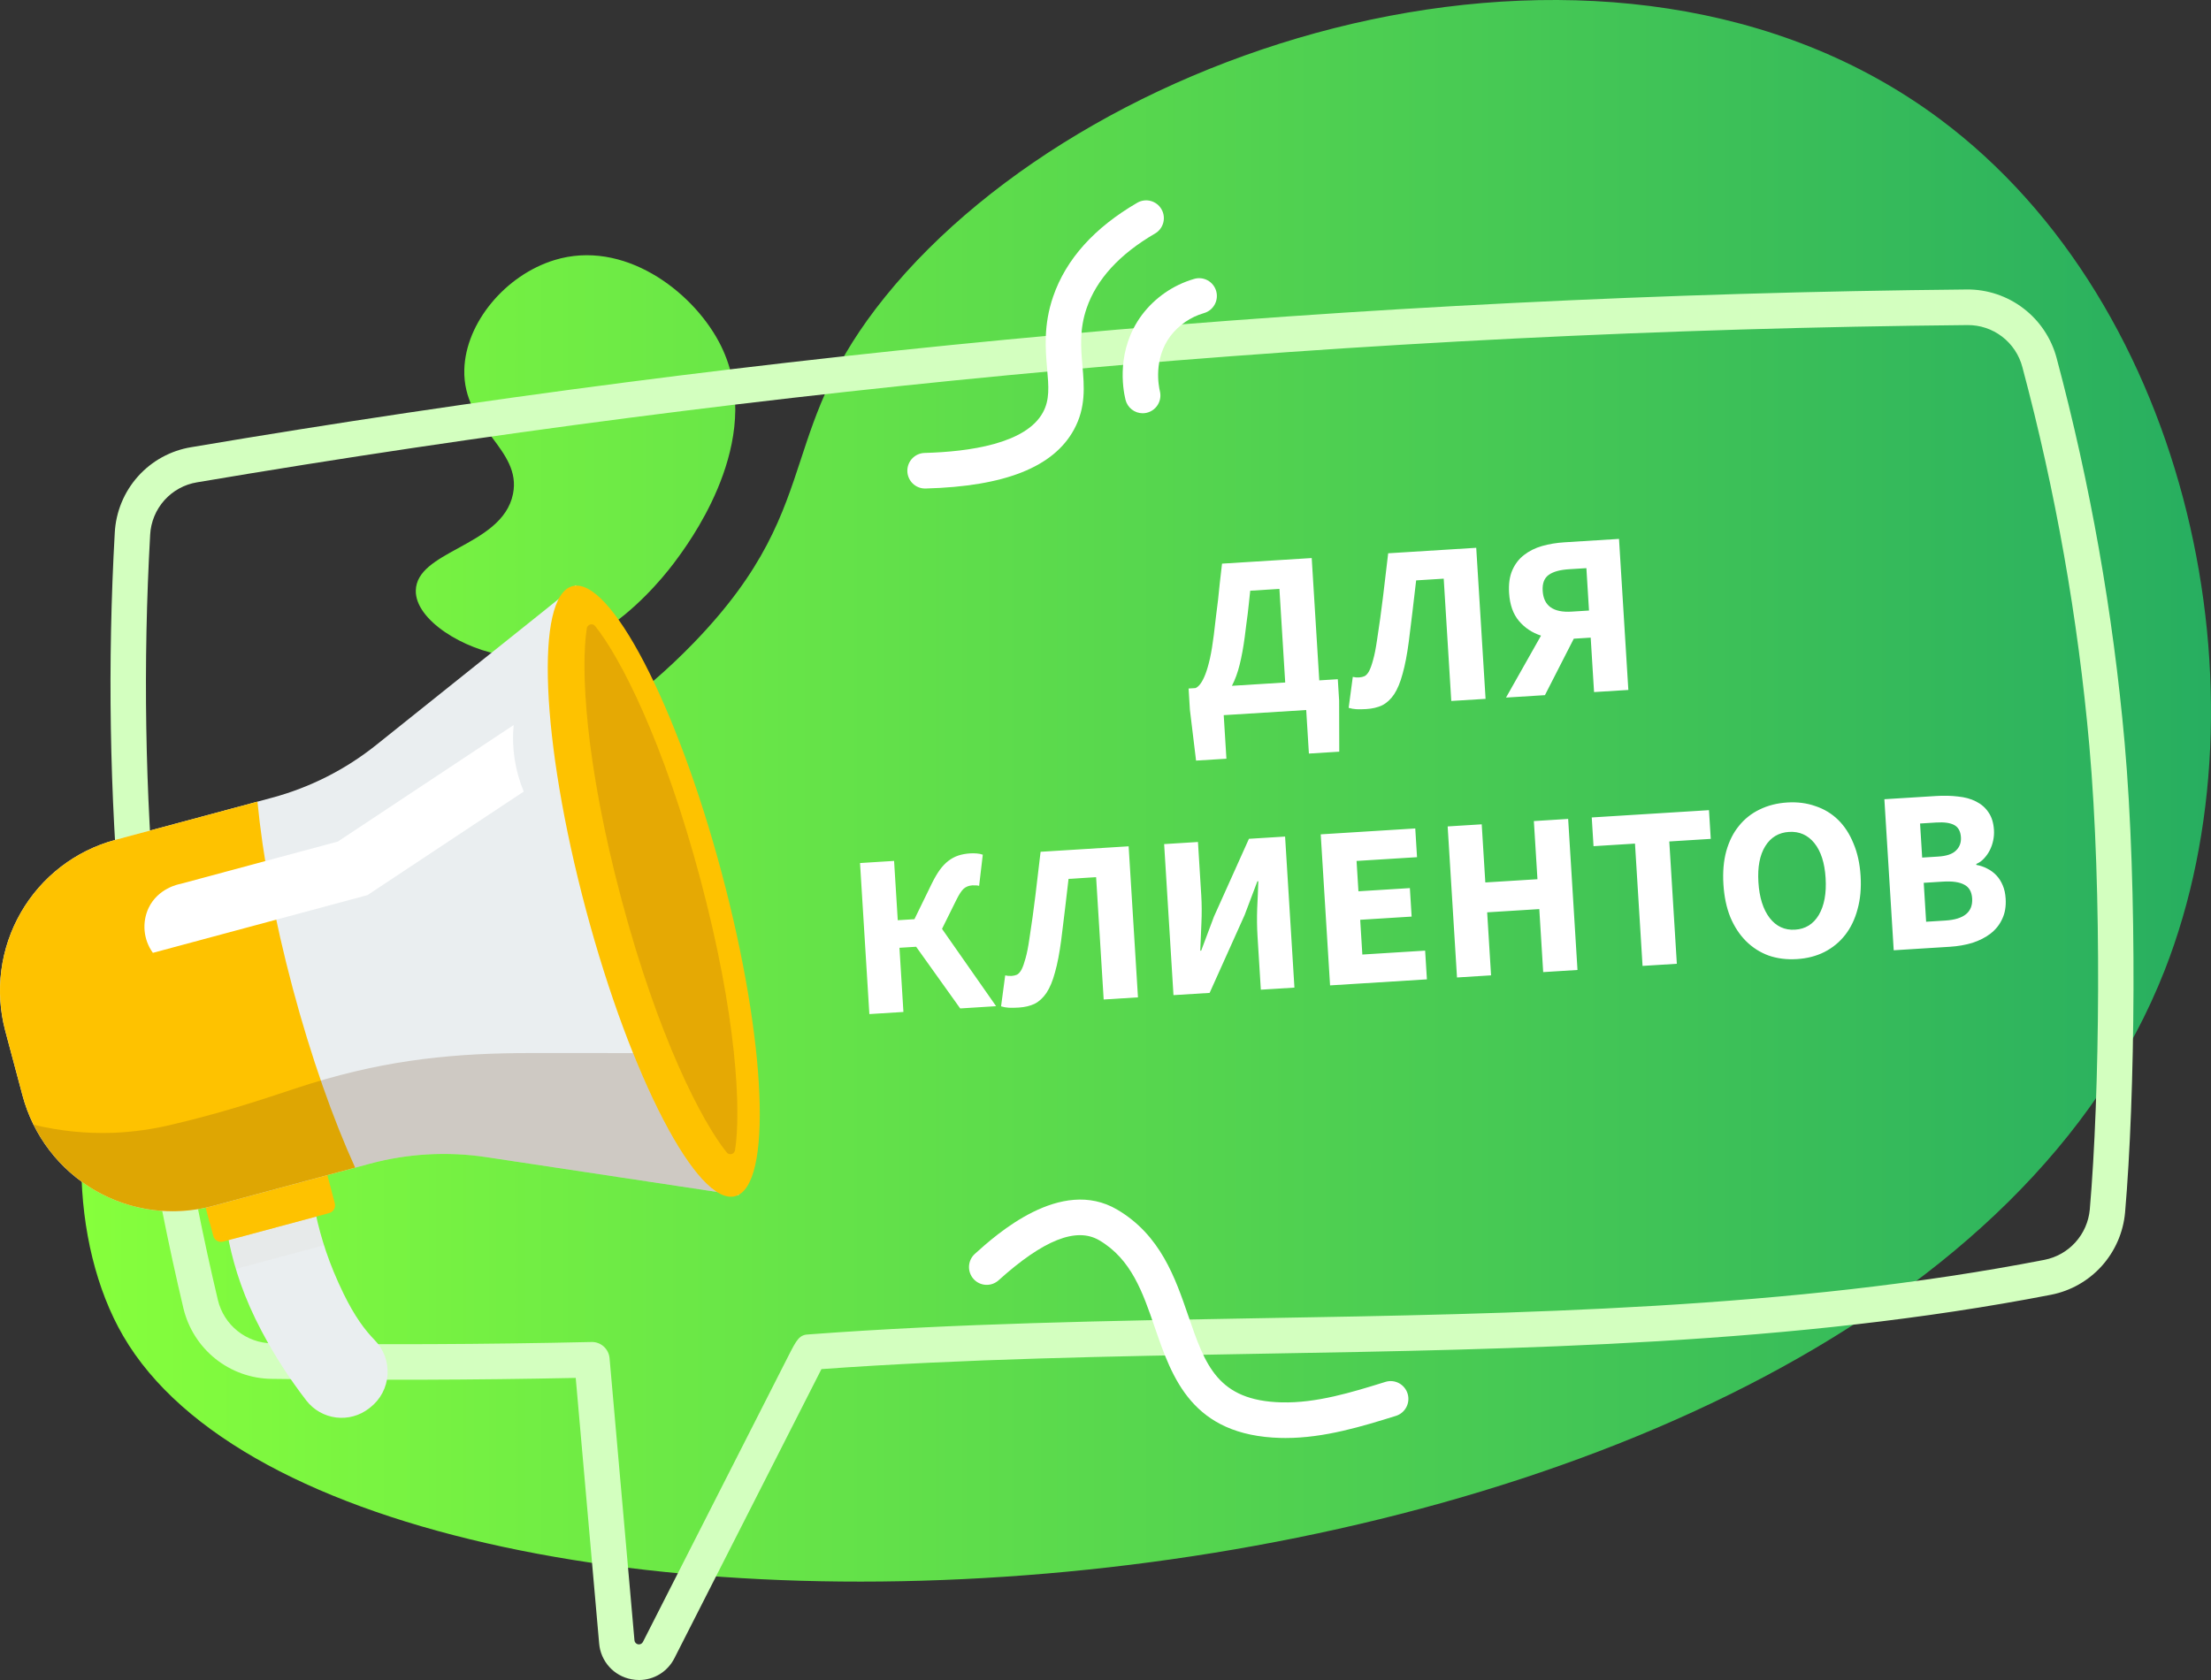
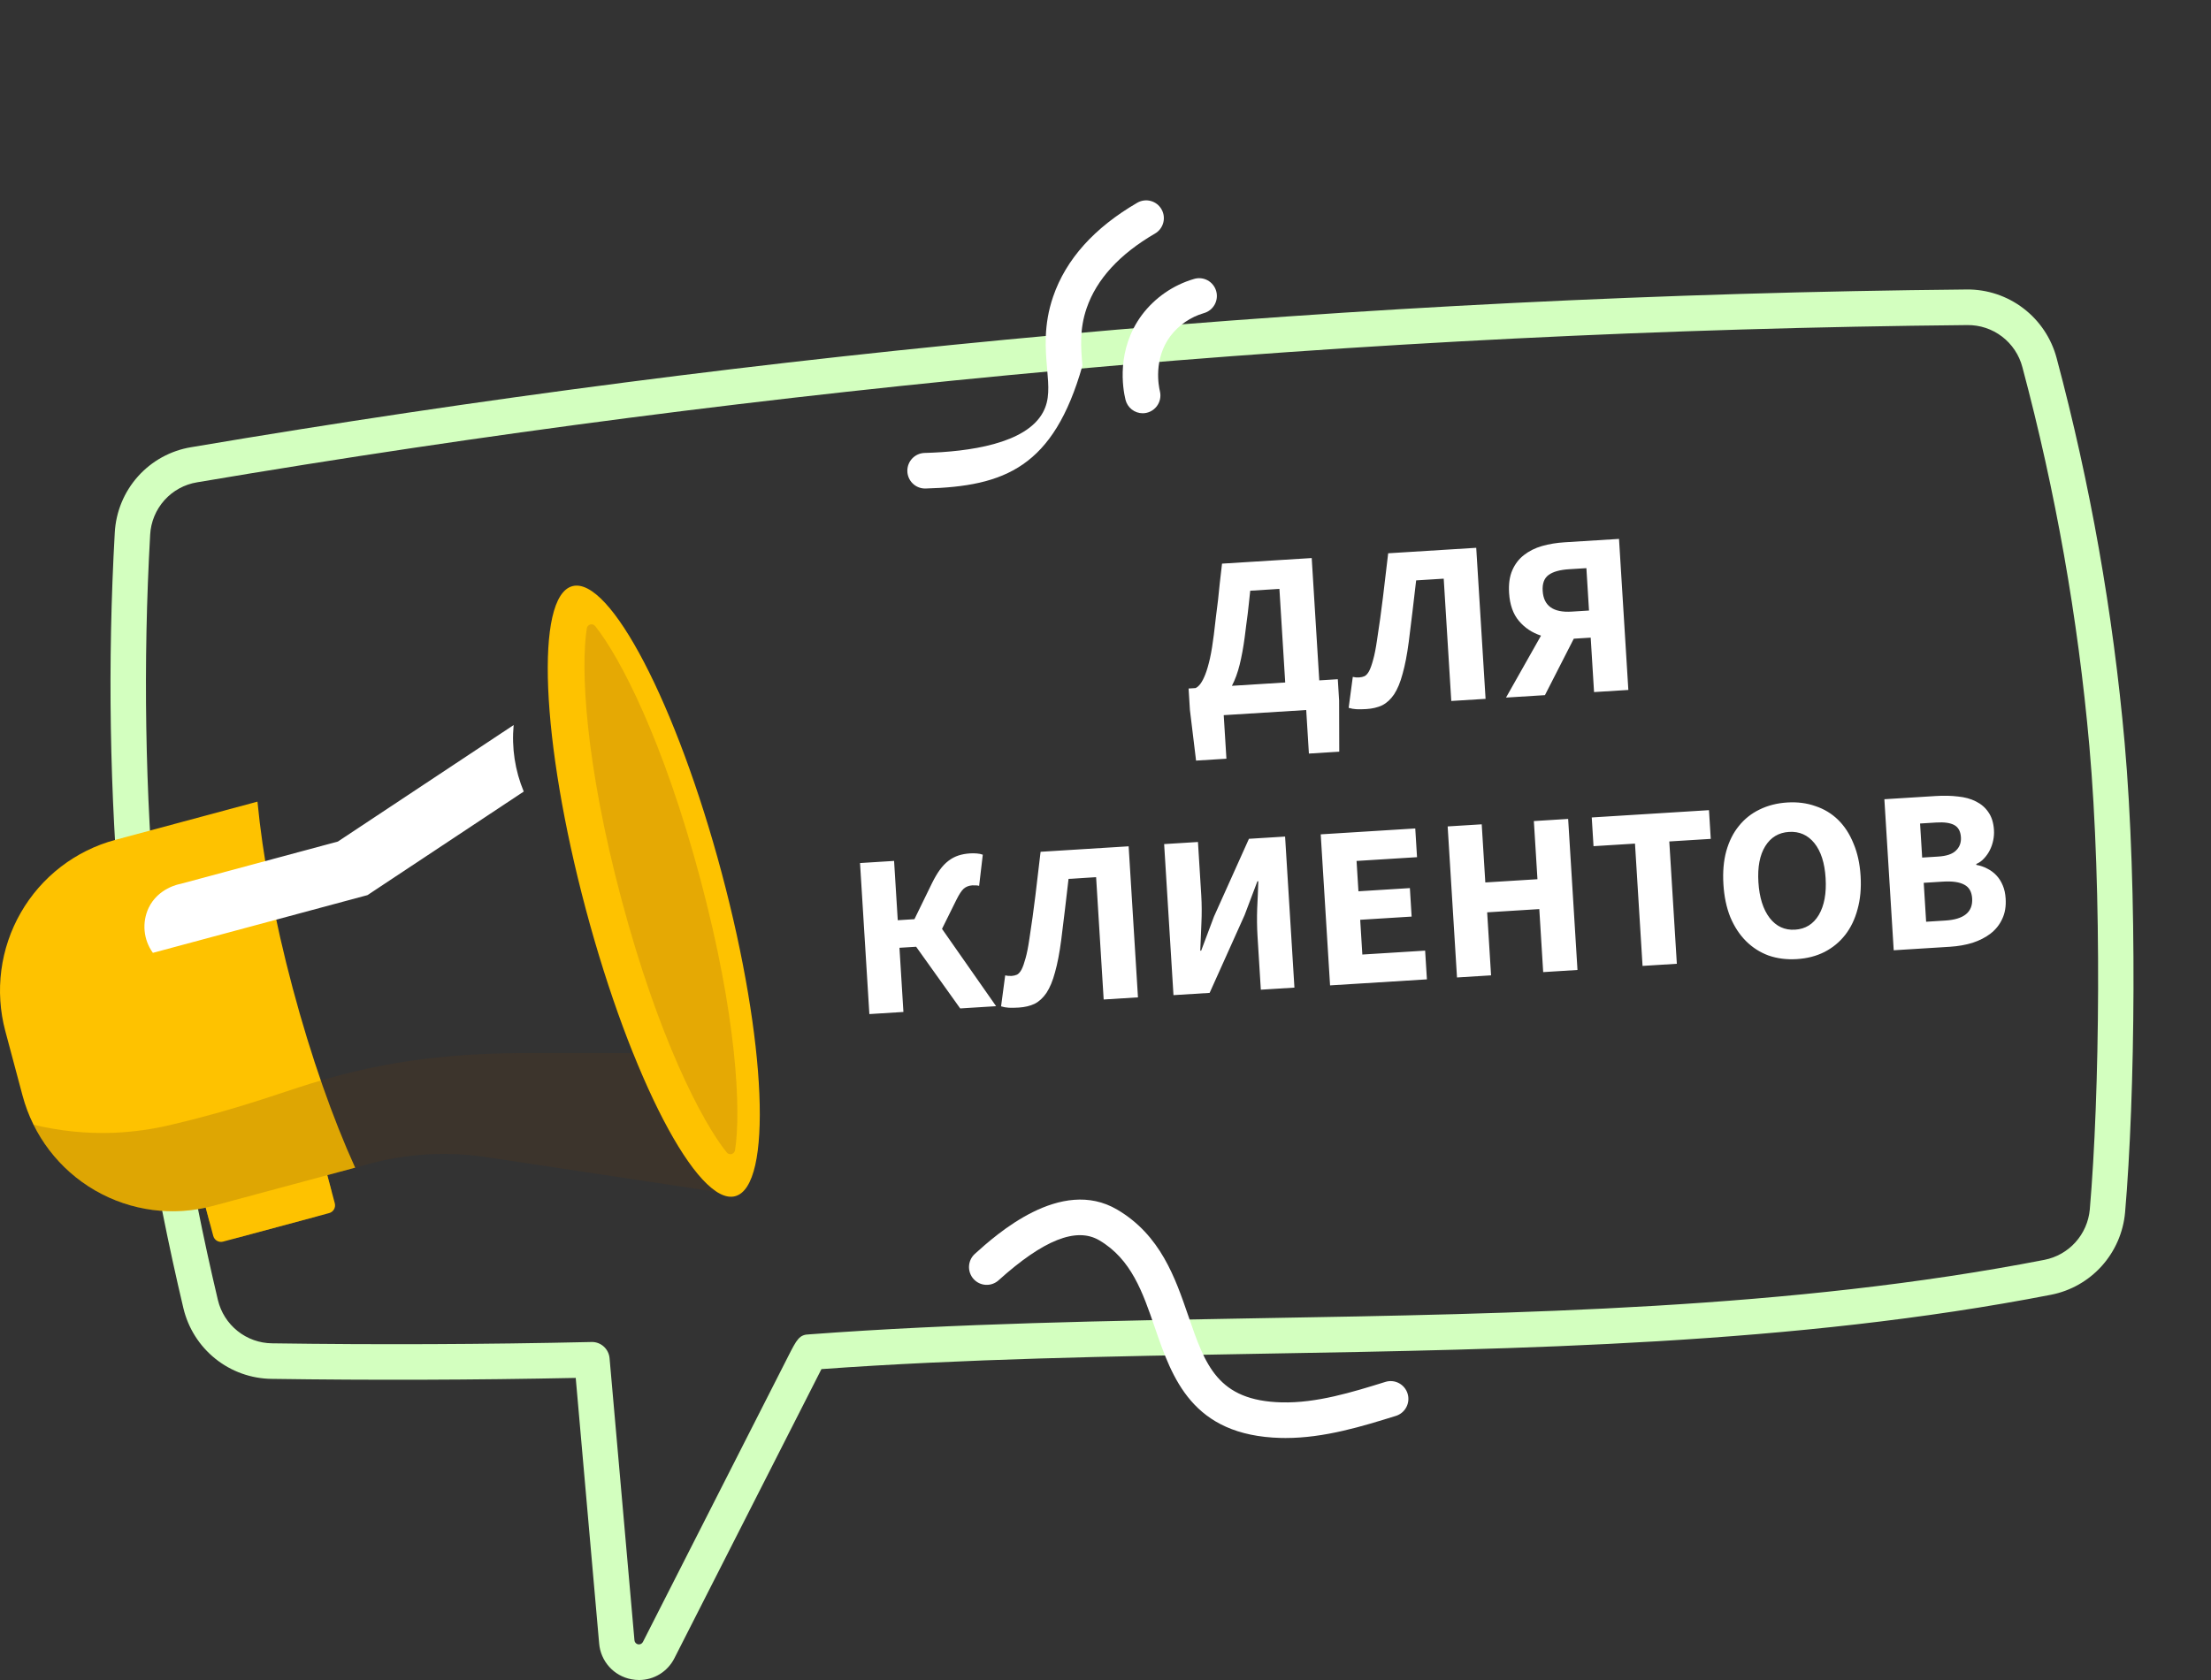
<svg xmlns="http://www.w3.org/2000/svg" width="200" height="152" viewBox="0 0 200 152" fill="none">
  <rect x="0" y="0" width="200" height="152" fill="#333333" stroke="none" />
-   <path fill-rule="evenodd" clip-rule="evenodd" d="M11.14 89.529C5.908 99.057 6.286 112.518 11.14 120.868C32.398 157.435 171.198 150.556 195.81 87.788C205.524 63.018 198.189 27.669 175.437 10.746C146.276 -10.942 99.209 3.15 80.066 26.851C75.362 32.676 73.885 37.174 72.442 41.568C70.78 46.625 69.164 51.544 62.727 58.19C53.169 68.057 42.819 71.576 33.635 74.7C24.197 77.909 15.99 80.7 11.14 89.529ZM61.487 50.229C60.677 51.366 54.203 60.448 45.828 59.328C41.941 58.809 37.541 56.082 37.612 53.416C37.659 51.667 39.467 50.678 41.44 49.599C43.579 48.428 45.912 47.152 46.405 44.686C46.81 42.662 45.706 41.181 44.502 39.566C43.267 37.908 41.927 36.109 42 33.435C42.117 29.198 45.728 24.878 50.173 23.525C56.387 21.633 62.539 26.273 65.021 30.907C69.412 39.106 62.844 48.326 61.489 50.227L61.487 50.229Z" fill="url(#paint0_linear)" />
  <path d="M110.694 64.705L110.938 68.645L108.192 68.816L107.635 64.222L107.516 62.294L108.144 62.255C108.295 62.189 108.441 62.061 108.584 61.87C108.739 61.663 108.89 61.373 109.035 61C109.18 60.626 109.319 60.147 109.451 59.564C109.582 58.967 109.699 58.251 109.802 57.417C109.877 56.809 109.941 56.258 109.995 55.764C110.062 55.269 110.123 54.781 110.178 54.301C110.231 53.806 110.284 53.298 110.336 52.776C110.402 52.253 110.47 51.659 110.541 50.996L118.653 50.49L119.337 61.557L121.013 61.453L121.133 63.381L121.145 68.009L118.399 68.18L118.156 64.24L110.694 64.705ZM112.593 57.643C112.469 58.577 112.317 59.407 112.137 60.133C111.958 60.86 111.724 61.498 111.435 62.05L116.256 61.749L115.732 53.281L113.091 53.446C113.047 53.855 113.007 54.23 112.972 54.568C112.935 54.893 112.899 55.218 112.863 55.543C112.827 55.854 112.784 56.179 112.734 56.519C112.698 56.844 112.651 57.218 112.593 57.643ZM123.601 64.153C123.238 64.176 122.937 64.18 122.697 64.167C122.458 64.154 122.224 64.112 121.995 64.043L122.369 61.242C122.469 61.264 122.561 61.279 122.646 61.288C122.744 61.296 122.849 61.296 122.961 61.289C123.129 61.279 123.288 61.241 123.438 61.175C123.588 61.096 123.725 60.94 123.851 60.708C123.976 60.462 124.096 60.124 124.209 59.697C124.336 59.254 124.454 58.657 124.562 57.907C124.763 56.618 124.942 55.324 125.1 54.023C125.258 52.723 125.415 51.401 125.57 50.059L133.535 49.563L134.38 63.229L131.278 63.422L130.594 52.355L128.1 52.511C127.991 53.485 127.881 54.425 127.769 55.33C127.656 56.234 127.544 57.146 127.433 58.065C127.28 59.225 127.094 60.19 126.875 60.961C126.671 61.731 126.414 62.35 126.107 62.819C125.798 63.273 125.44 63.604 125.032 63.811C124.623 64.005 124.146 64.119 123.601 64.153ZM144.193 62.617L143.889 57.692L142.359 57.787L139.75 62.894L136.229 63.114L139.396 57.509C138.595 57.25 137.929 56.808 137.399 56.181C136.87 55.555 136.572 54.711 136.507 53.649C136.456 52.839 136.554 52.152 136.8 51.59C137.046 51.028 137.396 50.571 137.852 50.22C138.32 49.854 138.864 49.582 139.484 49.403C140.118 49.223 140.799 49.11 141.525 49.065L146.451 48.758L147.295 62.424L144.193 62.617ZM142.165 55.337L143.737 55.239L143.5 51.404L141.928 51.502C141.104 51.553 140.49 51.725 140.088 52.016C139.685 52.308 139.504 52.789 139.546 53.46C139.629 54.815 140.503 55.441 142.165 55.337ZM78.64 91.75L77.795 78.085L80.876 77.892L81.208 83.258L82.717 83.164L84.304 79.909C84.541 79.432 84.776 79.031 85.008 78.708C85.254 78.37 85.517 78.094 85.799 77.88C86.08 77.666 86.379 77.508 86.695 77.404C87.011 77.3 87.365 77.236 87.756 77.211C87.952 77.199 88.148 77.201 88.346 77.217C88.557 77.232 88.742 77.269 88.9 77.329L88.569 80.148C88.455 80.114 88.342 80.1 88.23 80.106C88.117 80.1 88.026 80.098 87.956 80.103C87.649 80.122 87.388 80.222 87.175 80.404C86.976 80.584 86.752 80.928 86.502 81.434L85.212 84.04L90.105 91.036L86.856 91.239L82.871 85.659L81.362 85.752L81.721 91.558L78.64 91.75ZM92.159 91.161C91.796 91.183 91.494 91.188 91.255 91.175C91.016 91.162 90.782 91.12 90.553 91.05L90.927 88.249C91.026 88.271 91.119 88.287 91.203 88.295C91.302 88.303 91.407 88.304 91.519 88.297C91.687 88.286 91.846 88.248 91.996 88.183C92.145 88.103 92.283 87.948 92.409 87.715C92.534 87.469 92.653 87.132 92.767 86.704C92.894 86.261 93.011 85.665 93.119 84.915C93.32 83.626 93.5 82.331 93.658 81.031C93.816 79.73 93.973 78.409 94.128 77.067L102.093 76.571L102.937 90.237L99.835 90.43L99.151 79.363L96.657 79.518C96.549 80.493 96.439 81.433 96.327 82.337C96.214 83.242 96.102 84.154 95.991 85.073C95.838 86.232 95.652 87.198 95.433 87.969C95.228 88.739 94.972 89.358 94.664 89.826C94.356 90.28 93.998 90.611 93.59 90.819C93.181 91.013 92.704 91.127 92.159 91.161ZM106.149 90.036L105.304 76.37L108.364 76.18L108.662 81.001C108.712 81.811 108.716 82.666 108.674 83.567C108.631 84.467 108.597 85.283 108.572 86.014L108.656 86.009L109.812 82.928L112.975 75.892L116.245 75.689L117.09 89.355L114.051 89.544L113.751 84.702C113.701 83.892 113.691 83.051 113.722 82.179C113.766 81.307 113.8 80.491 113.823 79.732L113.739 79.737L112.582 82.797L109.419 89.833L106.149 90.036ZM120.313 89.154L119.468 75.488L128.02 74.955L128.18 77.554L122.71 77.895L122.88 80.641L127.533 80.351L127.692 82.929L123.039 83.219L123.233 86.363L128.913 86.009L129.074 88.608L120.313 89.154ZM131.796 88.438L130.951 74.772L134.032 74.581L134.357 79.841L139.073 79.548L138.748 74.287L141.85 74.093L142.694 87.759L139.592 87.953L139.24 82.251L134.524 82.545L134.877 88.246L131.796 88.438ZM148.58 87.392L147.896 76.326L144.145 76.559L143.984 73.96L154.589 73.3L154.75 75.899L150.998 76.132L151.682 87.199L148.58 87.392ZM162.541 86.775C161.619 86.833 160.764 86.725 159.975 86.451C159.2 86.163 158.521 85.728 157.938 85.147C157.355 84.566 156.883 83.845 156.521 82.984C156.173 82.122 155.964 81.132 155.895 80.014C155.826 78.897 155.912 77.895 156.152 77.011C156.405 76.111 156.785 75.351 157.294 74.73C157.802 74.095 158.424 73.601 159.159 73.246C159.908 72.877 160.743 72.664 161.665 72.606C162.588 72.549 163.436 72.657 164.21 72.932C164.998 73.191 165.683 73.604 166.265 74.171C166.847 74.738 167.312 75.453 167.66 76.315C168.02 77.162 168.235 78.137 168.303 79.241C168.372 80.359 168.28 81.368 168.027 82.267C167.788 83.166 167.415 83.94 166.908 84.588C166.402 85.237 165.774 85.753 165.026 86.136C164.292 86.505 163.463 86.718 162.541 86.775ZM162.377 84.113C163.313 84.055 164.029 83.611 164.524 82.78C165.019 81.936 165.224 80.822 165.138 79.438C165.054 78.069 164.715 77.017 164.123 76.282C163.53 75.548 162.766 75.21 161.83 75.268C160.894 75.326 160.177 75.757 159.679 76.559C159.182 77.362 158.976 78.448 159.06 79.817C159.146 81.201 159.486 82.281 160.081 83.057C160.675 83.82 161.44 84.172 162.377 84.113ZM171.299 85.977L170.454 72.311L175.128 72.02C175.841 71.975 176.501 71.99 177.109 72.065C177.73 72.124 178.272 72.273 178.735 72.51C179.213 72.747 179.591 73.074 179.869 73.492C180.161 73.909 180.328 74.445 180.368 75.102C180.387 75.409 180.364 75.719 180.3 76.032C180.235 76.345 180.134 76.638 179.996 76.914C179.859 77.189 179.685 77.438 179.475 77.662C179.278 77.884 179.043 78.053 178.77 78.168L178.775 78.252C179.129 78.314 179.459 78.427 179.763 78.59C180.067 78.74 180.339 78.94 180.579 79.192C180.819 79.443 181.013 79.747 181.161 80.102C181.309 80.444 181.397 80.845 181.425 81.306C181.468 82.005 181.366 82.615 181.117 83.135C180.883 83.654 180.532 84.097 180.063 84.463C179.608 84.814 179.064 85.093 178.432 85.301C177.799 85.495 177.112 85.615 176.371 85.661L171.299 85.977ZM173.873 77.59L175.32 77.499C176.074 77.453 176.61 77.272 176.927 76.957C177.259 76.642 177.409 76.24 177.379 75.751C177.346 75.22 177.148 74.854 176.785 74.652C176.422 74.45 175.877 74.372 175.15 74.417L173.683 74.508L173.873 77.59ZM174.232 83.396L175.972 83.287C177.663 83.182 178.47 82.514 178.394 81.285C178.357 80.684 178.121 80.271 177.686 80.045C177.251 79.806 176.607 79.713 175.754 79.766L174.015 79.874L174.232 83.396Z" fill="white" />
  <path d="M57.811 152C57.574 152 57.338 151.977 57.106 151.932C56.334 151.786 55.632 151.39 55.106 150.805C54.581 150.219 54.261 149.477 54.197 148.692L52.078 124.668C42.88 124.857 33.629 124.887 24.559 124.754C22.711 124.732 20.924 124.091 19.481 122.933C18.037 121.775 17.02 120.167 16.59 118.363C11.149 95.398 9.058 71.762 10.382 48.193C10.482 46.306 11.223 44.511 12.48 43.104C13.737 41.698 15.435 40.765 17.292 40.461C43.245 36.068 69.696 32.641 95.91 30.276C123.062 27.825 150.656 26.451 177.927 26.191C179.77 26.178 181.566 26.779 183.033 27.901C184.5 29.022 185.555 30.599 186.033 32.387C189.081 43.79 191.139 55.436 192.187 67.195C193.366 80.472 193.133 99.237 192.227 109.708C192.063 111.507 191.322 113.204 190.116 114.545C188.91 115.885 187.304 116.797 185.538 117.143C162.365 121.651 137.708 122.074 113.863 122.483C100.748 122.708 87.197 122.941 74.306 123.871L61.009 150.02C60.711 150.615 60.255 151.116 59.69 151.466C59.125 151.815 58.475 152 57.811 152ZM53.543 121.417C53.944 121.417 54.33 121.568 54.625 121.839C54.921 122.111 55.104 122.484 55.139 122.884L57.391 148.408C57.399 148.496 57.435 148.579 57.493 148.645C57.552 148.711 57.631 148.756 57.717 148.773C57.804 148.79 57.893 148.778 57.972 148.739C58.052 148.701 58.116 148.637 58.156 148.558L71.274 122.761C72.091 121.155 72.3 120.745 73.222 120.726C86.457 119.737 100.362 119.499 113.81 119.268C137.518 118.861 162.032 118.441 184.93 113.986C186.013 113.775 186.998 113.217 187.738 112.396C188.479 111.575 188.934 110.535 189.036 109.432C189.93 99.1 190.16 80.584 188.996 67.484C187.965 55.91 185.939 44.447 182.94 33.224C182.653 32.122 182.006 31.147 181.103 30.456C180.2 29.765 179.093 29.398 177.958 29.412C150.773 29.67 123.265 31.041 96.198 33.483C70.065 35.842 43.697 39.258 17.826 43.638C16.687 43.824 15.645 44.395 14.873 45.257C14.101 46.119 13.646 47.22 13.583 48.377C12.276 71.635 14.34 94.959 19.71 117.621C19.975 118.728 20.601 119.715 21.488 120.424C22.375 121.134 23.472 121.526 24.606 121.538C34.13 121.677 43.854 121.636 53.507 121.419L53.543 121.417Z" fill="#D3FFBF" />
-   <path d="M33.494 127.339L33.377 127.43C32.532 128.087 31.463 128.382 30.402 128.25C29.342 128.117 28.377 127.569 27.718 126.724C26.193 124.752 24.839 122.652 23.671 120.447C20.465 114.395 20.308 109.902 19.858 106.162L27.619 104.073C28.199 107.704 28.412 111.587 31.084 117.06C32.094 119.127 32.999 120.323 33.886 121.241C34.291 121.651 34.604 122.143 34.806 122.684C35.007 123.225 35.092 123.802 35.055 124.379C35.018 124.955 34.86 125.517 34.591 126.027C34.322 126.537 33.948 126.985 33.494 127.339Z" fill="#EAEEF0" />
  <g style="mix-blend-mode:multiply" opacity="0.15">
    <g style="mix-blend-mode:multiply" opacity="0.15">
-       <path d="M21.34 114.811L29.314 112.665C28.263 109.357 28.031 106.651 27.619 104.073L19.858 106.162C20.156 108.636 20.331 111.444 21.34 114.811Z" fill="#8C5213" />
-     </g>
+       </g>
  </g>
  <path d="M18.266 107.98L29.26 105.022L30.285 108.866C30.335 109.052 30.309 109.25 30.213 109.417C30.117 109.584 29.959 109.706 29.773 109.756L20.178 112.337C19.992 112.387 19.795 112.361 19.628 112.265C19.462 112.168 19.341 112.01 19.291 111.824L18.266 107.98Z" fill="url(#paint1_linear)" />
  <g style="mix-blend-mode:multiply" opacity="0.47">
    <path d="M28.362 110.138L21.587 111.96C21.31 112.035 21.021 112.054 20.737 112.016C20.452 111.979 20.178 111.885 19.93 111.741C19.681 111.597 19.464 111.406 19.289 111.177C19.115 110.949 18.987 110.688 18.913 110.41L18.332 108.235C18.314 108.168 18.324 108.097 18.358 108.037C18.393 107.976 18.45 107.933 18.516 107.915L29.007 105.092C29.074 105.074 29.145 105.084 29.205 105.118C29.264 105.153 29.308 105.21 29.326 105.277L29.906 107.452C30.056 108.014 29.978 108.612 29.688 109.116C29.398 109.619 28.922 109.987 28.362 110.138Z" fill="url(#paint2_linear)" />
  </g>
-   <path d="M24.613 72.173L10.421 75.991C8.637 76.471 6.966 77.299 5.501 78.428C4.036 79.556 2.807 80.963 1.884 82.569C0.96 84.174 0.361 85.947 0.12 87.785C-0.121 89.623 0.001 91.49 0.479 93.281L2.039 99.125C3.004 102.742 5.36 105.825 8.589 107.697C11.819 109.569 15.656 110.077 19.258 109.108L33.45 105.289C36.886 104.365 40.475 104.162 43.992 104.693L66.826 108.141L52.096 52.947L34.039 67.396C31.258 69.622 28.049 71.248 24.613 72.173Z" fill="#EAEEF0" />
  <path d="M65.282 78.978C69.35 94.219 69.896 107.316 66.504 108.227C63.111 109.139 57.062 97.525 52.995 82.284C48.928 67.042 48.381 53.947 51.774 53.034C55.168 52.121 61.215 63.737 65.282 78.978Z" fill="url(#paint3_linear)" />
  <path d="M26.48 89.417C24.822 83.204 23.75 77.349 23.29 72.529L10.421 75.991C8.637 76.471 6.966 77.299 5.501 78.427C4.036 79.556 2.807 80.963 1.884 82.569C0.96 84.174 0.361 85.946 0.12 87.784C-0.121 89.622 0.001 91.49 0.479 93.281L2.039 99.125C3.004 102.741 5.36 105.825 8.589 107.697C11.819 109.569 15.656 110.076 19.258 109.107L32.127 105.645C30.125 101.24 28.138 95.63 26.48 89.417Z" fill="url(#paint4_linear)" />
  <g style="mix-blend-mode:multiply" opacity="0.47">
    <g style="mix-blend-mode:multiply" opacity="0.47">
      <path d="M66.489 104.064C66.477 104.146 66.441 104.223 66.385 104.285C66.33 104.347 66.258 104.391 66.178 104.413C66.098 104.434 66.014 104.432 65.935 104.406C65.856 104.38 65.787 104.332 65.735 104.267C63.478 101.462 59.55 93.862 56.228 81.413C52.906 68.965 52.523 60.41 53.081 56.848C53.093 56.766 53.129 56.689 53.184 56.627C53.24 56.565 53.312 56.521 53.392 56.499C53.472 56.478 53.556 56.48 53.635 56.506C53.714 56.532 53.783 56.58 53.835 56.645C56.092 59.45 60.02 67.051 63.342 79.499C66.664 91.947 67.047 100.503 66.489 104.064Z" fill="#8C5213" />
    </g>
  </g>
  <path style="mix-blend-mode:multiply" opacity="0.2" d="M57.263 95.278L48.102 95.275C41.35 95.272 35.297 95.82 28.177 98.014C25.241 98.919 21.492 100.349 15.724 101.707C13.919 102.157 12.073 102.42 10.215 102.493C7.798 102.578 5.38 102.33 3.029 101.757C4.475 104.674 6.88 107 9.838 108.339C12.796 109.679 16.124 109.951 19.258 109.108L33.45 105.289C36.886 104.365 40.474 104.162 43.992 104.693L64.853 107.843C62.655 106.456 59.883 101.806 57.263 95.278Z" fill="url(#paint5_linear)" />
  <g style="mix-blend-mode:multiply" opacity="0.31">
    <g style="mix-blend-mode:multiply" opacity="0.31">
      <path d="M66.752 108.129L66.826 108.14L66.816 108.102C66.796 108.113 66.773 108.119 66.752 108.129Z" fill="#8C5213" />
    </g>
  </g>
  <path style="mix-blend-mode:hard-light" d="M16.334 79.968L30.562 76.14L46.463 65.599C46.271 67.65 46.584 69.716 47.376 71.617L33.241 80.987L13.83 86.21C13.408 85.628 13.149 84.942 13.082 84.226C13.015 83.509 13.141 82.788 13.447 82.137C14.3 80.367 16.143 80.002 16.334 79.968Z" fill="url(#paint6_linear)" />
-   <path d="M83.676 44.199C83.255 44.199 82.851 44.032 82.551 43.734C82.252 43.437 82.081 43.034 82.075 42.611C82.07 42.189 82.23 41.781 82.521 41.476C82.813 41.171 83.212 40.993 83.633 40.981C87.666 40.873 92.797 40.15 94.339 37.316C94.963 36.169 94.861 34.993 94.72 33.366C94.567 31.604 94.377 29.411 95.265 26.83C96.423 23.46 98.983 20.605 102.874 18.344C103.242 18.13 103.679 18.072 104.09 18.182C104.501 18.292 104.851 18.561 105.064 18.931C105.277 19.3 105.335 19.74 105.225 20.152C105.116 20.564 104.847 20.916 104.479 21.13C101.275 22.992 99.194 25.263 98.295 27.88C97.63 29.814 97.774 31.478 97.914 33.087C98.075 34.941 98.241 36.859 97.152 38.86C95.301 42.26 90.906 44.007 83.718 44.199C83.704 44.199 83.69 44.199 83.676 44.199Z" fill="white" />
+   <path d="M83.676 44.199C83.255 44.199 82.851 44.032 82.551 43.734C82.252 43.437 82.081 43.034 82.075 42.611C82.07 42.189 82.23 41.781 82.521 41.476C82.813 41.171 83.212 40.993 83.633 40.981C87.666 40.873 92.797 40.15 94.339 37.316C94.963 36.169 94.861 34.993 94.72 33.366C94.567 31.604 94.377 29.411 95.265 26.83C96.423 23.46 98.983 20.605 102.874 18.344C103.242 18.13 103.679 18.072 104.09 18.182C104.501 18.292 104.851 18.561 105.064 18.931C105.277 19.3 105.335 19.74 105.225 20.152C105.116 20.564 104.847 20.916 104.479 21.13C101.275 22.992 99.194 25.263 98.295 27.88C97.63 29.814 97.774 31.478 97.914 33.087C95.301 42.26 90.906 44.007 83.718 44.199C83.704 44.199 83.69 44.199 83.676 44.199Z" fill="white" />
  <path d="M116.295 130.105C116.151 130.105 116.006 130.103 115.861 130.1C107.825 129.896 106.034 124.684 104.454 120.085C103.366 116.918 102.338 113.926 99.436 112.217C97.363 110.997 94.382 112.181 90.326 115.838C90.169 115.979 89.987 116.088 89.788 116.158C89.59 116.228 89.379 116.259 89.169 116.247C88.959 116.236 88.753 116.183 88.563 116.092C88.373 116.001 88.203 115.873 88.063 115.716C87.922 115.559 87.814 115.375 87.744 115.176C87.674 114.976 87.643 114.765 87.655 114.554C87.666 114.343 87.719 114.137 87.809 113.946C87.9 113.755 88.028 113.584 88.184 113.443C90.106 111.71 95.953 106.436 101.058 109.441C104.982 111.752 106.311 115.621 107.484 119.035C109.019 123.505 110.129 126.735 115.941 126.882C119.092 126.954 122.266 125.978 125.334 125.024C125.739 124.902 126.176 124.945 126.549 125.145C126.922 125.345 127.202 125.685 127.327 126.09C127.452 126.496 127.412 126.935 127.216 127.311C127.02 127.687 126.684 127.971 126.281 128.1C123.245 129.043 119.819 130.105 116.295 130.105Z" fill="white" />
  <path d="M103.364 37.39C103.005 37.389 102.656 37.268 102.374 37.045C102.092 36.822 101.892 36.51 101.807 36.16C101.565 35.159 100.957 31.648 103.29 28.499C104.47 26.933 106.121 25.791 107.998 25.241C108.201 25.178 108.415 25.156 108.626 25.177C108.838 25.197 109.043 25.26 109.231 25.361C109.418 25.462 109.583 25.599 109.717 25.765C109.851 25.931 109.951 26.121 110.01 26.326C110.07 26.531 110.089 26.746 110.065 26.958C110.041 27.17 109.976 27.375 109.872 27.562C109.769 27.748 109.63 27.912 109.463 28.044C109.295 28.176 109.104 28.273 108.899 28.33C107.69 28.682 106.625 29.414 105.862 30.42C104.323 32.496 104.809 34.933 104.922 35.4C104.979 35.637 104.982 35.884 104.93 36.122C104.878 36.36 104.773 36.583 104.623 36.775C104.473 36.966 104.282 37.121 104.064 37.227C103.846 37.334 103.606 37.389 103.364 37.39H103.364Z" fill="white" />
  <defs>
    <linearGradient id="paint0_linear" x1="7.354" y1="0.02" x2="200.002" y2="0.02" gradientUnits="userSpaceOnUse">
      <stop stop-color="#86FF3C" />
      <stop offset="1" stop-color="#27AE60" />
    </linearGradient>
    <linearGradient id="paint1_linear" x1="39297.6" y1="-516.187" x2="39881.3" y2="-3550.02" gradientUnits="userSpaceOnUse">
      <stop stop-color="#FEC200" />
      <stop offset="1" stop-color="#FD5025" />
    </linearGradient>
    <linearGradient id="paint2_linear" x1="39042.9" y1="14294.1" x2="41427.5" y2="10895" gradientUnits="userSpaceOnUse">
      <stop stop-color="#FEC200" />
      <stop offset="1" stop-color="#FD5025" />
    </linearGradient>
    <linearGradient id="paint3_linear" x1="64263" y1="112913" x2="75207.6" y2="109686" gradientUnits="userSpaceOnUse">
      <stop stop-color="#FEC200" />
      <stop offset="1" stop-color="#FD5025" />
    </linearGradient>
    <linearGradient id="paint4_linear" x1="107550" y1="75714.6" x2="120463" y2="66199.3" gradientUnits="userSpaceOnUse">
      <stop stop-color="#FEC200" />
      <stop offset="1" stop-color="#FD5025" />
    </linearGradient>
    <linearGradient id="paint5_linear" x1="87464.3" y1="-17836.2" x2="87920.4" y2="-15958.5" gradientUnits="userSpaceOnUse">
      <stop offset="0.28" stop-color="#603813" />
      <stop offset="1" stop-color="#603813" />
    </linearGradient>
    <linearGradient id="paint6_linear" x1="52952.1" y1="-6865.88" x2="47981.4" y2="-5293.44" gradientUnits="userSpaceOnUse">
      <stop stop-color="white" />
      <stop offset="1" stop-color="white" />
    </linearGradient>
  </defs>
</svg>